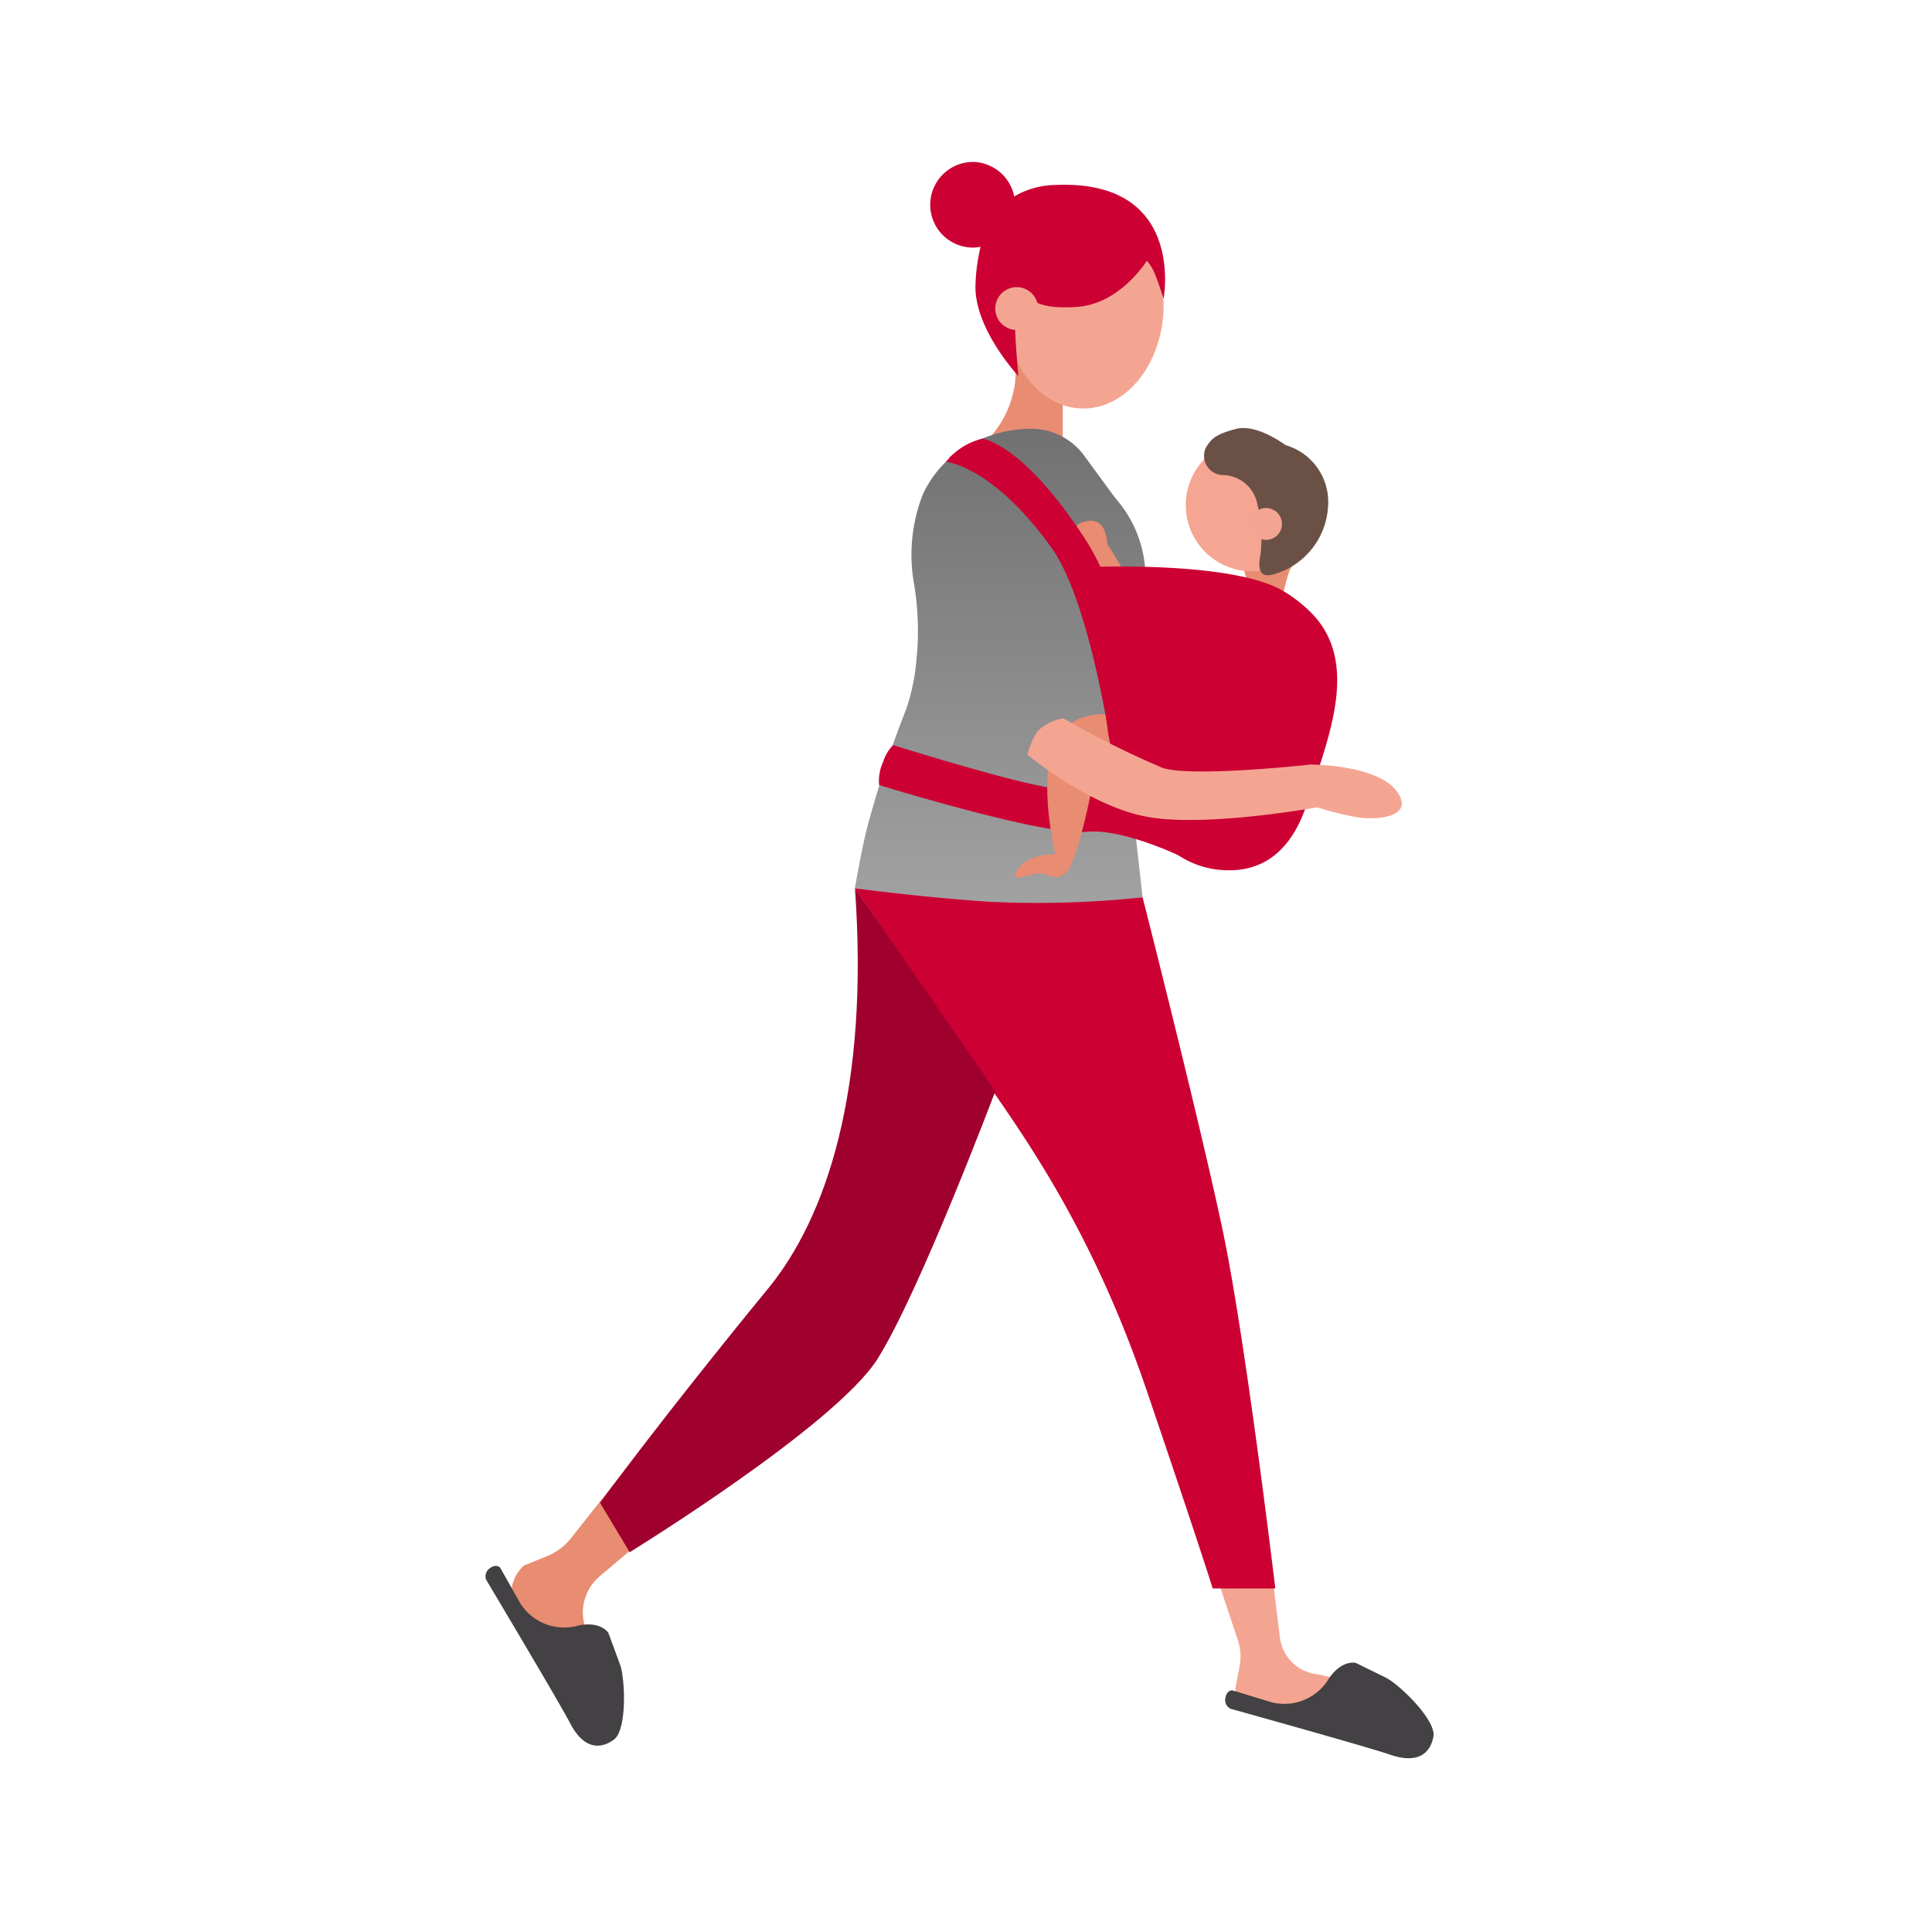
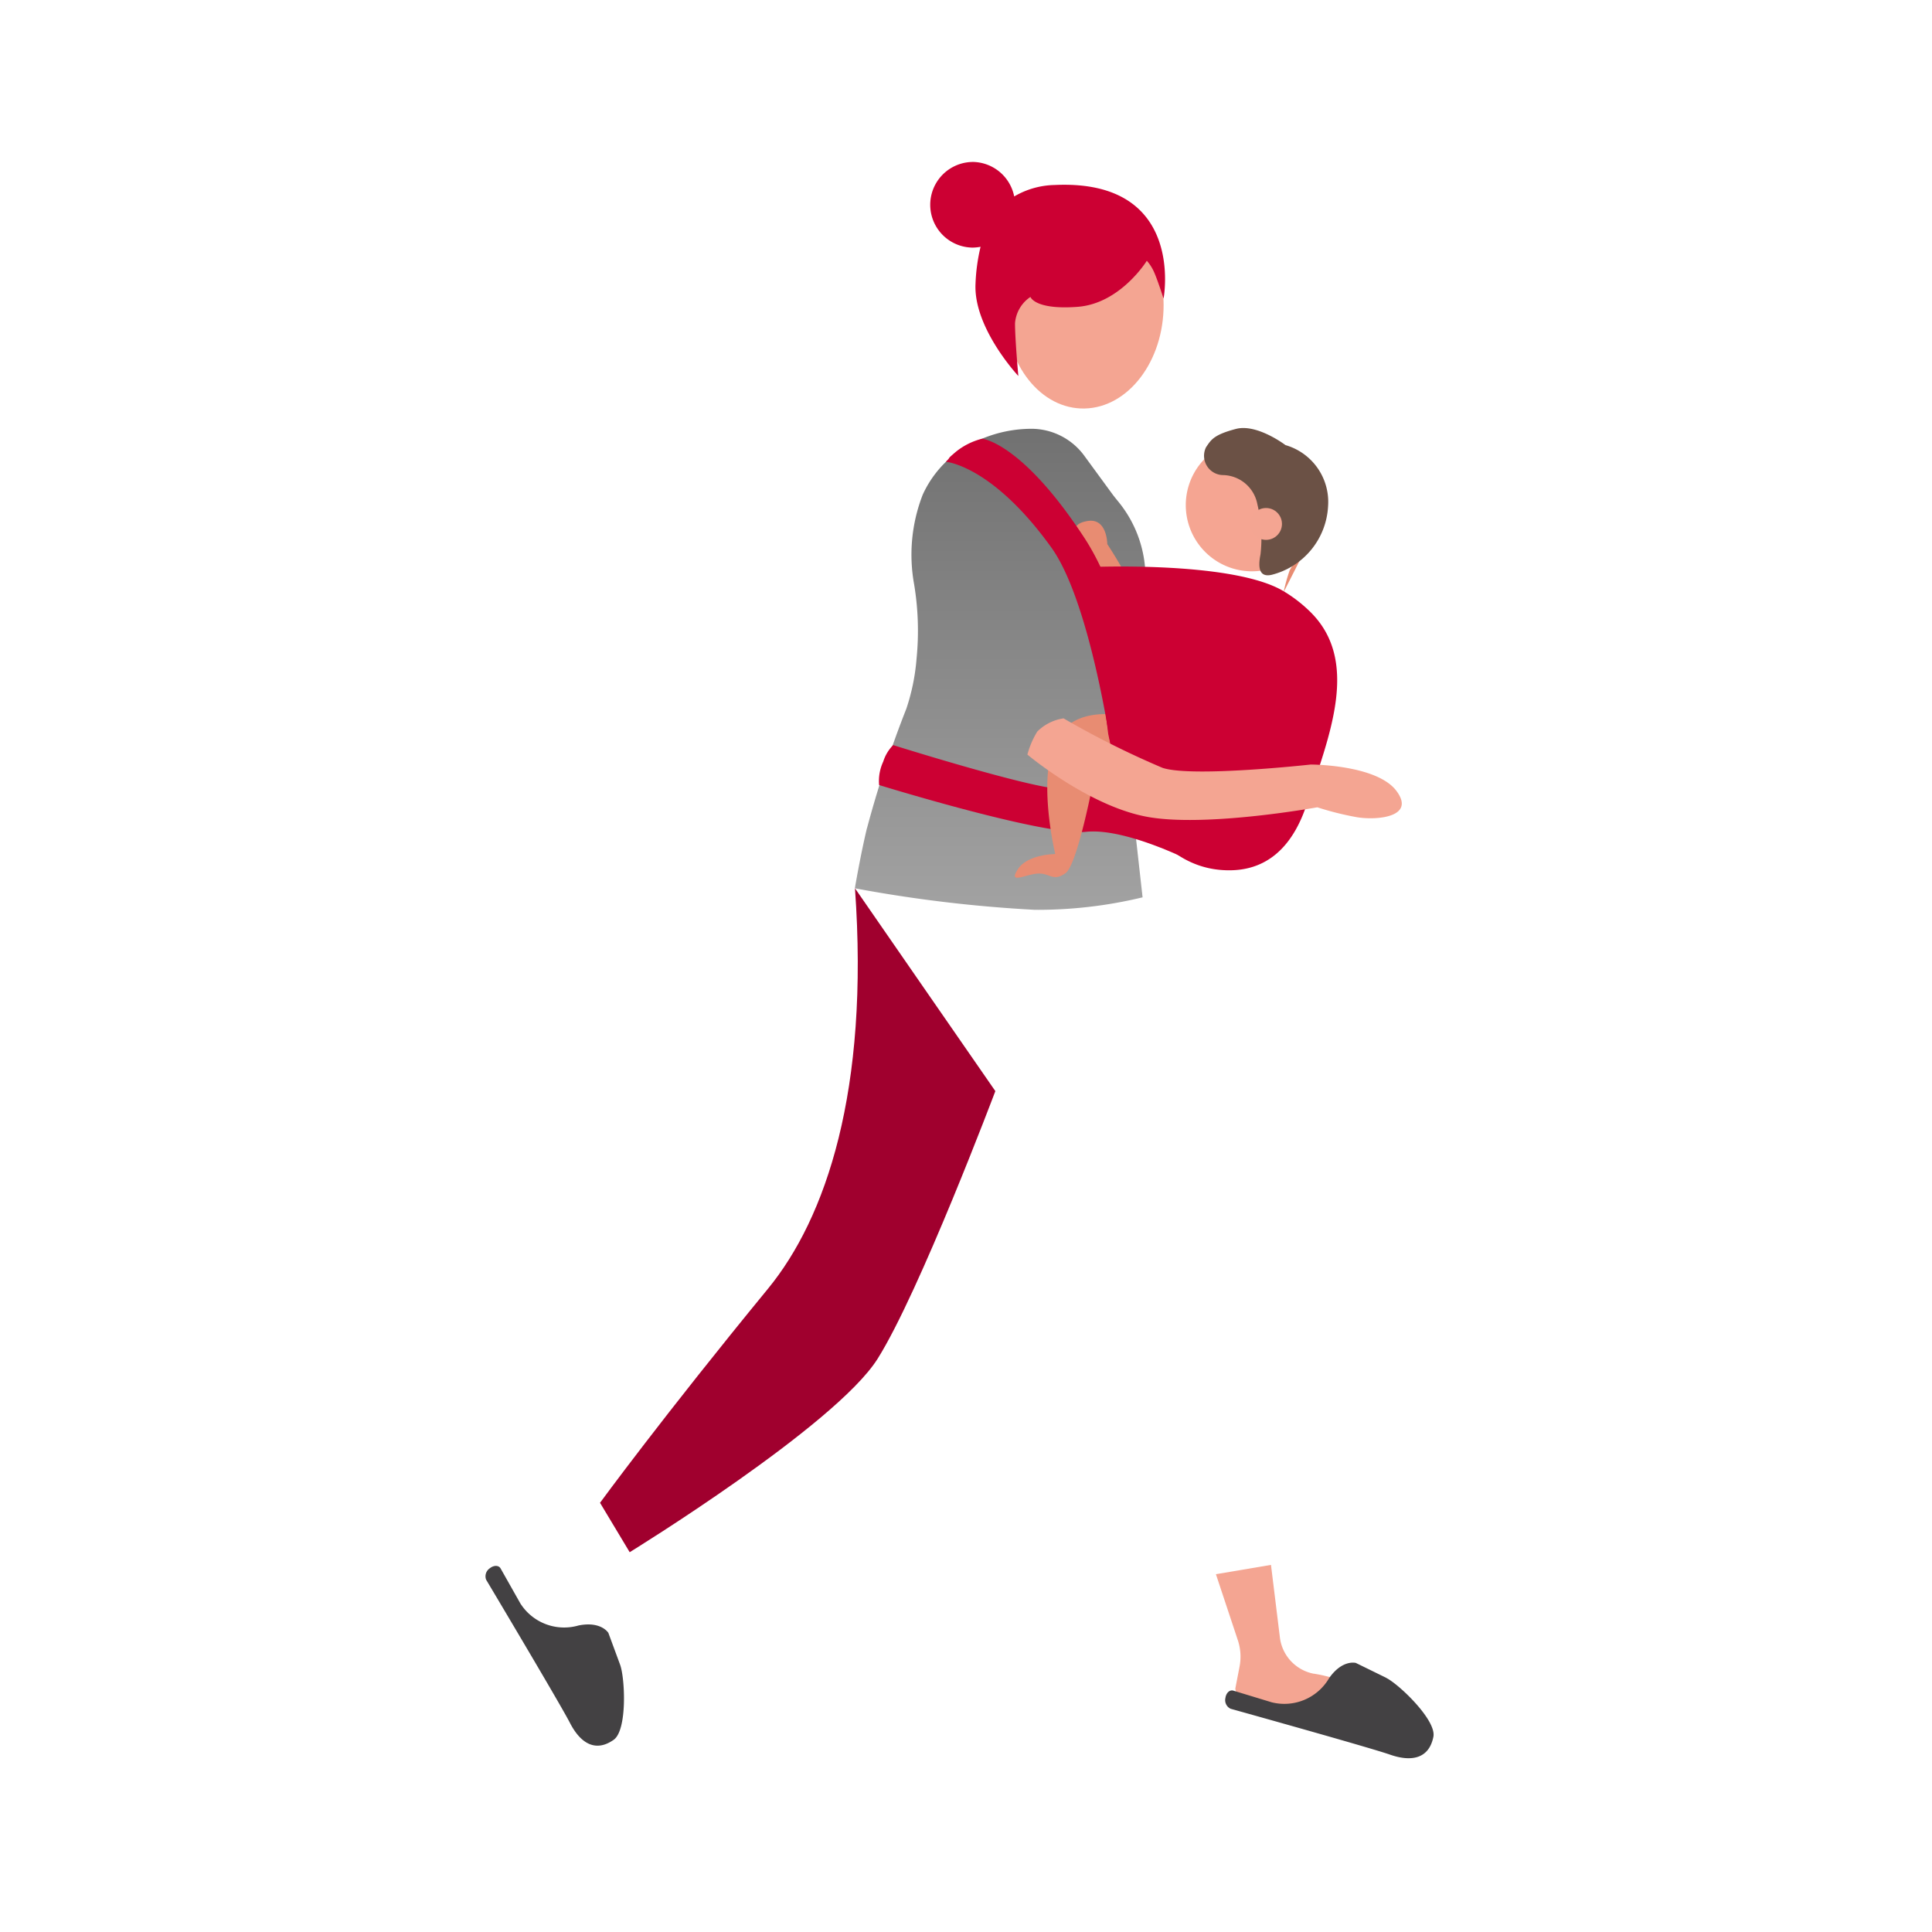
<svg xmlns="http://www.w3.org/2000/svg" xmlns:xlink="http://www.w3.org/1999/xlink" width="120" height="120" viewBox="0 0 120 120">
  <defs>
    <linearGradient id="a" x1="0.5" y1="-0.05" x2="0.5" y2="1.05" gradientUnits="objectBoundingBox">
      <stop offset="0" stop-color="#c03" />
      <stop offset="1" stop-color="#c03" />
    </linearGradient>
    <linearGradient id="b" x1="0.5" y1="1" x2="0.5" gradientUnits="objectBoundingBox">
      <stop offset="0" stop-color="#a2a2a2" />
      <stop offset="1" stop-color="#717171" />
    </linearGradient>
    <linearGradient id="c" x1="1" y1="0.5" x2="0" y2="0.5" xlink:href="#a" />
    <linearGradient id="d" x1="1" y1="0.5" x2="0" y2="0.5" xlink:href="#a" />
    <linearGradient id="e" x1="1" y1="0.5" x2="0" y2="0.5" xlink:href="#a" />
    <linearGradient id="f" x1="1" y1="0.5" x2="0" y2="0.5" xlink:href="#a" />
  </defs>
  <g transform="translate(369 14261)">
    <g transform="translate(-2060 -1948)">
-       <rect width="120" height="120" transform="translate(1691 -12313)" fill="none" />
-     </g>
+       </g>
    <g transform="translate(-338.854 -14250.942)">
      <g transform="translate(0)">
-         <path d="M239.856,397.42l2.654,2.884-3.868,3.268a2.941,2.941,0,0,0-.839,3.367c.014.035.029.068.043.1.107.23.2.469.28.709l1.7,4.826a.98.98,0,0,1-1.272,1.241h0a1.817,1.817,0,0,1-.948-.824l-2.234-4.83-1.634-1.864a2.428,2.428,0,0,1-.428-.7h0a2.421,2.421,0,0,1,.61-2.682l1.443-.584a3.637,3.637,0,0,0,1.453-1.075l3.034-3.835Z" transform="translate(-231.529 -315.733)" fill="#e88c72" />
        <g transform="translate(22.955)">
          <g transform="translate(8.308 2.661)">
            <path d="M8.027,424.528l3.416-.578.551,4.487a2.617,2.617,0,0,0,2.088,2.269c.008,0,.019,0,.027,0,.218.039.438.076.652.129l4.475,1.1a.877.877,0,0,1,.3,1.556h0a1.606,1.606,0,0,1-1.069.306l-4.656-.687-2.171.312a2.074,2.074,0,0,1-.721-.021h0a2.155,2.155,0,0,1-1.692-1.766l.263-1.363a3.246,3.246,0,0,0-.095-1.611l-1.375-4.14Z" transform="translate(6.091 -339.471)" fill="#f4a592" />
-             <path d="M116.64,51.866l-3.387-.006a6.166,6.166,0,0,1,.413,3.052,6.248,6.248,0,0,1-1.636,3.478q2.3-.009,4.6-.016Z" transform="translate(-112.03 -43.861)" fill="#e88c72" />
            <path d="M81.62,19.385c.012,3.494,2.224,6.277,4.937,6.214s4.906-2.945,4.9-6.44-2.222-6.277-4.937-6.214-4.908,2.945-4.9,6.44" transform="translate(-80.592 -12.945)" fill="#f4a592" />
          </g>
-           <path d="M41.344,119.472a11.341,11.341,0,0,1,.382-1.373,7.6,7.6,0,0,1,1.009-1.369l-4.146.4.763,2.5,1.994-.152Z" transform="translate(-14.722 -92.737)" fill="#e88c72" />
+           <path d="M41.344,119.472a11.341,11.341,0,0,1,.382-1.373,7.6,7.6,0,0,1,1.009-1.369Z" transform="translate(-14.722 -92.737)" fill="#e88c72" />
          <path d="M42.56,90.7a4.111,4.111,0,1,1-.506-5.942A4.223,4.223,0,0,1,42.56,90.7" transform="translate(-14.826 -66.653)" fill="#f5a592" />
          <path d="M83.827,0a2.66,2.66,0,0,1,2.608,2.144,5.139,5.139,0,0,1,2.508-.711c8.179-.388,6.769,7.054,6.769,7.054s-.425-1.324-.631-1.733a2.591,2.591,0,0,0-.409-.615S93.035,8.8,90.373,9s-2.929-.615-2.929-.615a2.161,2.161,0,0,0-.958,1.636c0,1.022.206,3.274.206,3.274S83.9,10.322,84.032,7.57a11.623,11.623,0,0,1,.314-2.3,2.7,2.7,0,0,1-.518.051,2.66,2.66,0,0,1,0-5.319Z" transform="translate(-76.542)" fill="url(#a)" />
-           <ellipse cx="1.33" cy="1.33" rx="1.33" ry="1.33" transform="translate(8.717 7.776)" fill="#f4a592" />
          <path d="M87.8,105.47a68.092,68.092,0,0,1,2.446-7.434,12.9,12.9,0,0,0,.635-3.083,17.655,17.655,0,0,0-.144-4.631,10.282,10.282,0,0,1,.53-5.589,6.675,6.675,0,0,1,1.944-2.479,8.029,8.029,0,0,1,4.758-1.614h.049c.076,0,.152,0,.224.006a4.083,4.083,0,0,1,3.083,1.7l1.7,2.323c.132.181.275.354.417.528a7.435,7.435,0,0,1,1.56,5.909l-1.62,9.689a2.206,2.206,0,0,0-1.272.923,1.969,1.969,0,0,0-.273.567l2.586,2.984.5,4.473a27.749,27.749,0,0,1-6.7.775,85.414,85.414,0,0,1-11.171-1.336s.325-1.938.744-3.712Z" transform="translate(-87.056 -64.065)" fill="url(#b)" />
        </g>
        <path d="M72.625,176.22a2.527,2.527,0,0,0-.615,1.024,2.856,2.856,0,0,0-.257,1.457s10.281,3.176,12.84,2.906,6.857,1.979,6.857,1.979L87.973,179.7s-2.865-.409-5.525-.818S72.625,176.22,72.625,176.22Z" transform="translate(-47.296 -139.999)" fill="url(#c)" />
        <path d="M86.3,167.18s-3.562-1.2-5,1.032-.2,7.34-.2,7.34-1.718,0-2.329.95.46.317,1.227.263.954.536,1.741-.027,1.844-6.318,1.844-6.318l2.279.321a2.056,2.056,0,0,0,2.5-1.348c.6-1.846-2.064-2.21-2.064-2.21Z" transform="translate(-45.702 -132.563)" fill="#e88c72" />
        <path d="M79.525,113.412s-3.418.148-4.031-1.081a26.845,26.845,0,0,0-1.433-2.456s0-1.636-1.227-1.433-.818,1.024-.206,1.842,1.636,3.274,2.456,4.092,4.092.409,4.092.409l.347-1.375Z" transform="translate(-35.432 -86.139)" fill="#e88c72" />
-         <path d="M65.718,220.061a62.269,62.269,0,0,1-9.634.271c-4.429-.314-8.234-.832-8.234-.832s4.008,5.837,6.873,10.135c2.678,4.018,7.451,9.891,11.256,21.076,3.478,10.232,4.092,12.277,4.092,12.277H73.96s-1.842-15.492-3.274-22.275S65.718,220.061,65.718,220.061Z" transform="translate(-24.895 -174.383)" fill="url(#d)" />
        <path d="M29.145,122.3s8.8-.409,12.074,1.433a8.764,8.764,0,0,1,1.642,1.227c3.293,3.075,1.309,7.8-.1,12.076-.705,2.144-2.055,4-4.612,4.09-6.14.206-7.718-8.481-7.718-8.481L29.145,122.3Z" transform="translate(8.255 -97.132)" fill="url(#e)" />
        <path d="M157.014,232.082q-2.319-3.351-4.639-6.7L148.3,219.49c.9,12.6-1.815,20.495-5.4,24.869-6.549,7.981-10.435,13.3-10.435,13.3l1.842,3.069s12.789-7.866,15.4-12.016,7.315-16.632,7.315-16.632Z" transform="translate(-125.342 -174.376)" fill="#a0002e" />
        <path d="M10.006,454.425,8.117,453.5s-.818-.228-1.636.91l-.025.035a3.22,3.22,0,0,1-3.566,1.5l-2.38-.724c-.226-.068-.448.134-.493.45h0a.594.594,0,0,0,.323.676c1.766.493,8.762,2.45,9.9,2.849,1.309.456,2.417.271,2.693-1.108.206-1.024-2.136-3.268-2.931-3.659Z" transform="translate(45.951 -360.27)" fill="#434143" />
        <path d="M253.043,430.393l-.728-1.973s-.436-.73-1.813-.469l-.041.008a3.219,3.219,0,0,1-3.616-1.375l-1.223-2.166c-.117-.206-.417-.212-.668-.014h0a.6.6,0,0,0-.232.713c.939,1.574,4.653,7.817,5.206,8.892.633,1.233,1.562,1.862,2.713,1.054C253.5,434.463,253.35,431.223,253.043,430.393Z" transform="translate(-244.674 -337.056)" fill="#434143" />
        <path d="M92.2,83.63s2.456.206,6.343,6.14c3.394,5.18,3.213,12.793,3.213,12.793l-1.574.1S98.891,93.7,96.5,90.384c-3.683-5.116-6.549-5.319-6.549-5.319.409-.409-.045-.049.615-.615a4.222,4.222,0,0,1,1.636-.818Z" transform="translate(-61.349 -66.44)" fill="url(#f)" />
        <path d="M11.874,168.14a2.924,2.924,0,0,0-1.636.818,5.327,5.327,0,0,0-.615,1.433s3.889,3.274,7.572,3.889,10.435-.615,10.435-.615a18.7,18.7,0,0,0,2.456.615c1.229.206,3.683,0,2.456-1.636s-5.319-1.636-5.319-1.636-7.367.818-9.208.206a54.906,54.906,0,0,1-6.14-3.069Z" transform="translate(24.045 -133.58)" fill="#f4a592" />
        <path d="M36.907,81.471s-1.77-1.35-3.079-1.007c-1.392.366-1.544.678-1.86,1.141a1.2,1.2,0,0,0,1.1,1.727,2.218,2.218,0,0,1,2.092,1.821,8.931,8.931,0,0,1,.193,3.108c-.173.851-.06,1.422.67,1.27A4.641,4.641,0,0,0,39.55,85.27a3.674,3.674,0,0,0-2.641-3.8Z" transform="translate(12.793 -63.881)" fill="#6b5145" />
        <ellipse cx="0.989" cy="0.989" rx="0.989" ry="0.989" transform="translate(47.501 21.496)" fill="#f4a592" />
      </g>
    </g>
  </g>
</svg>